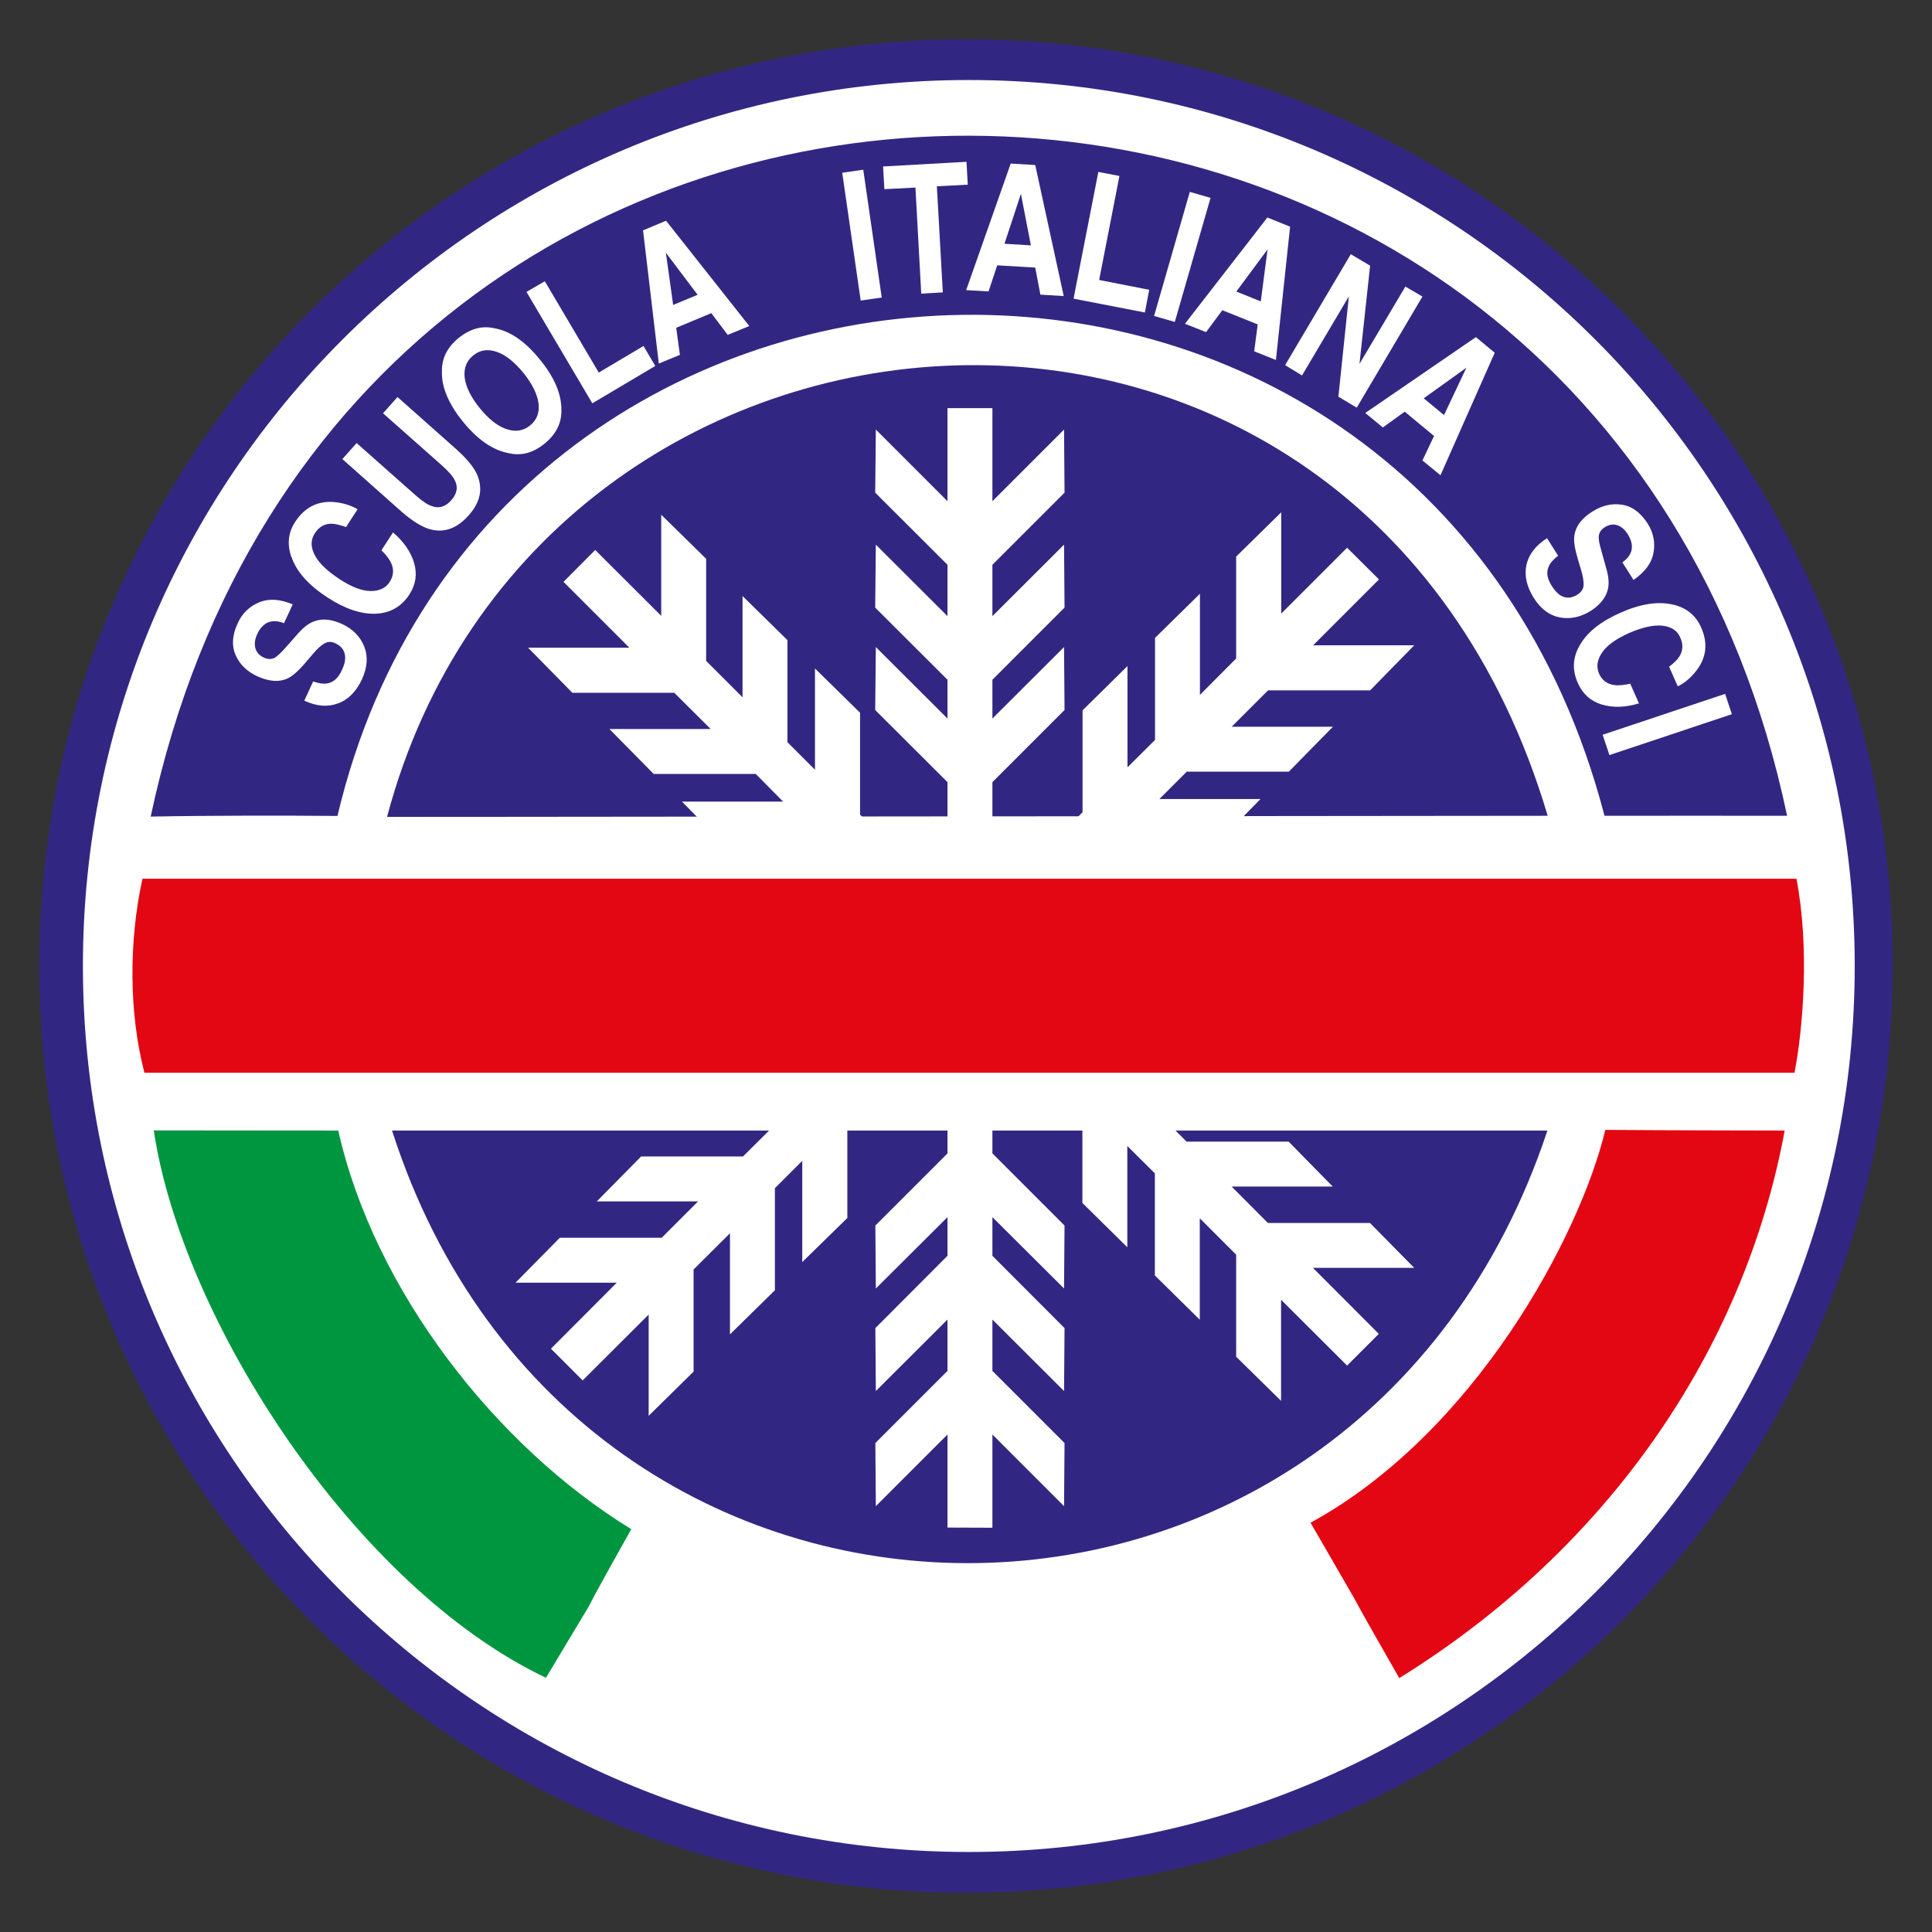
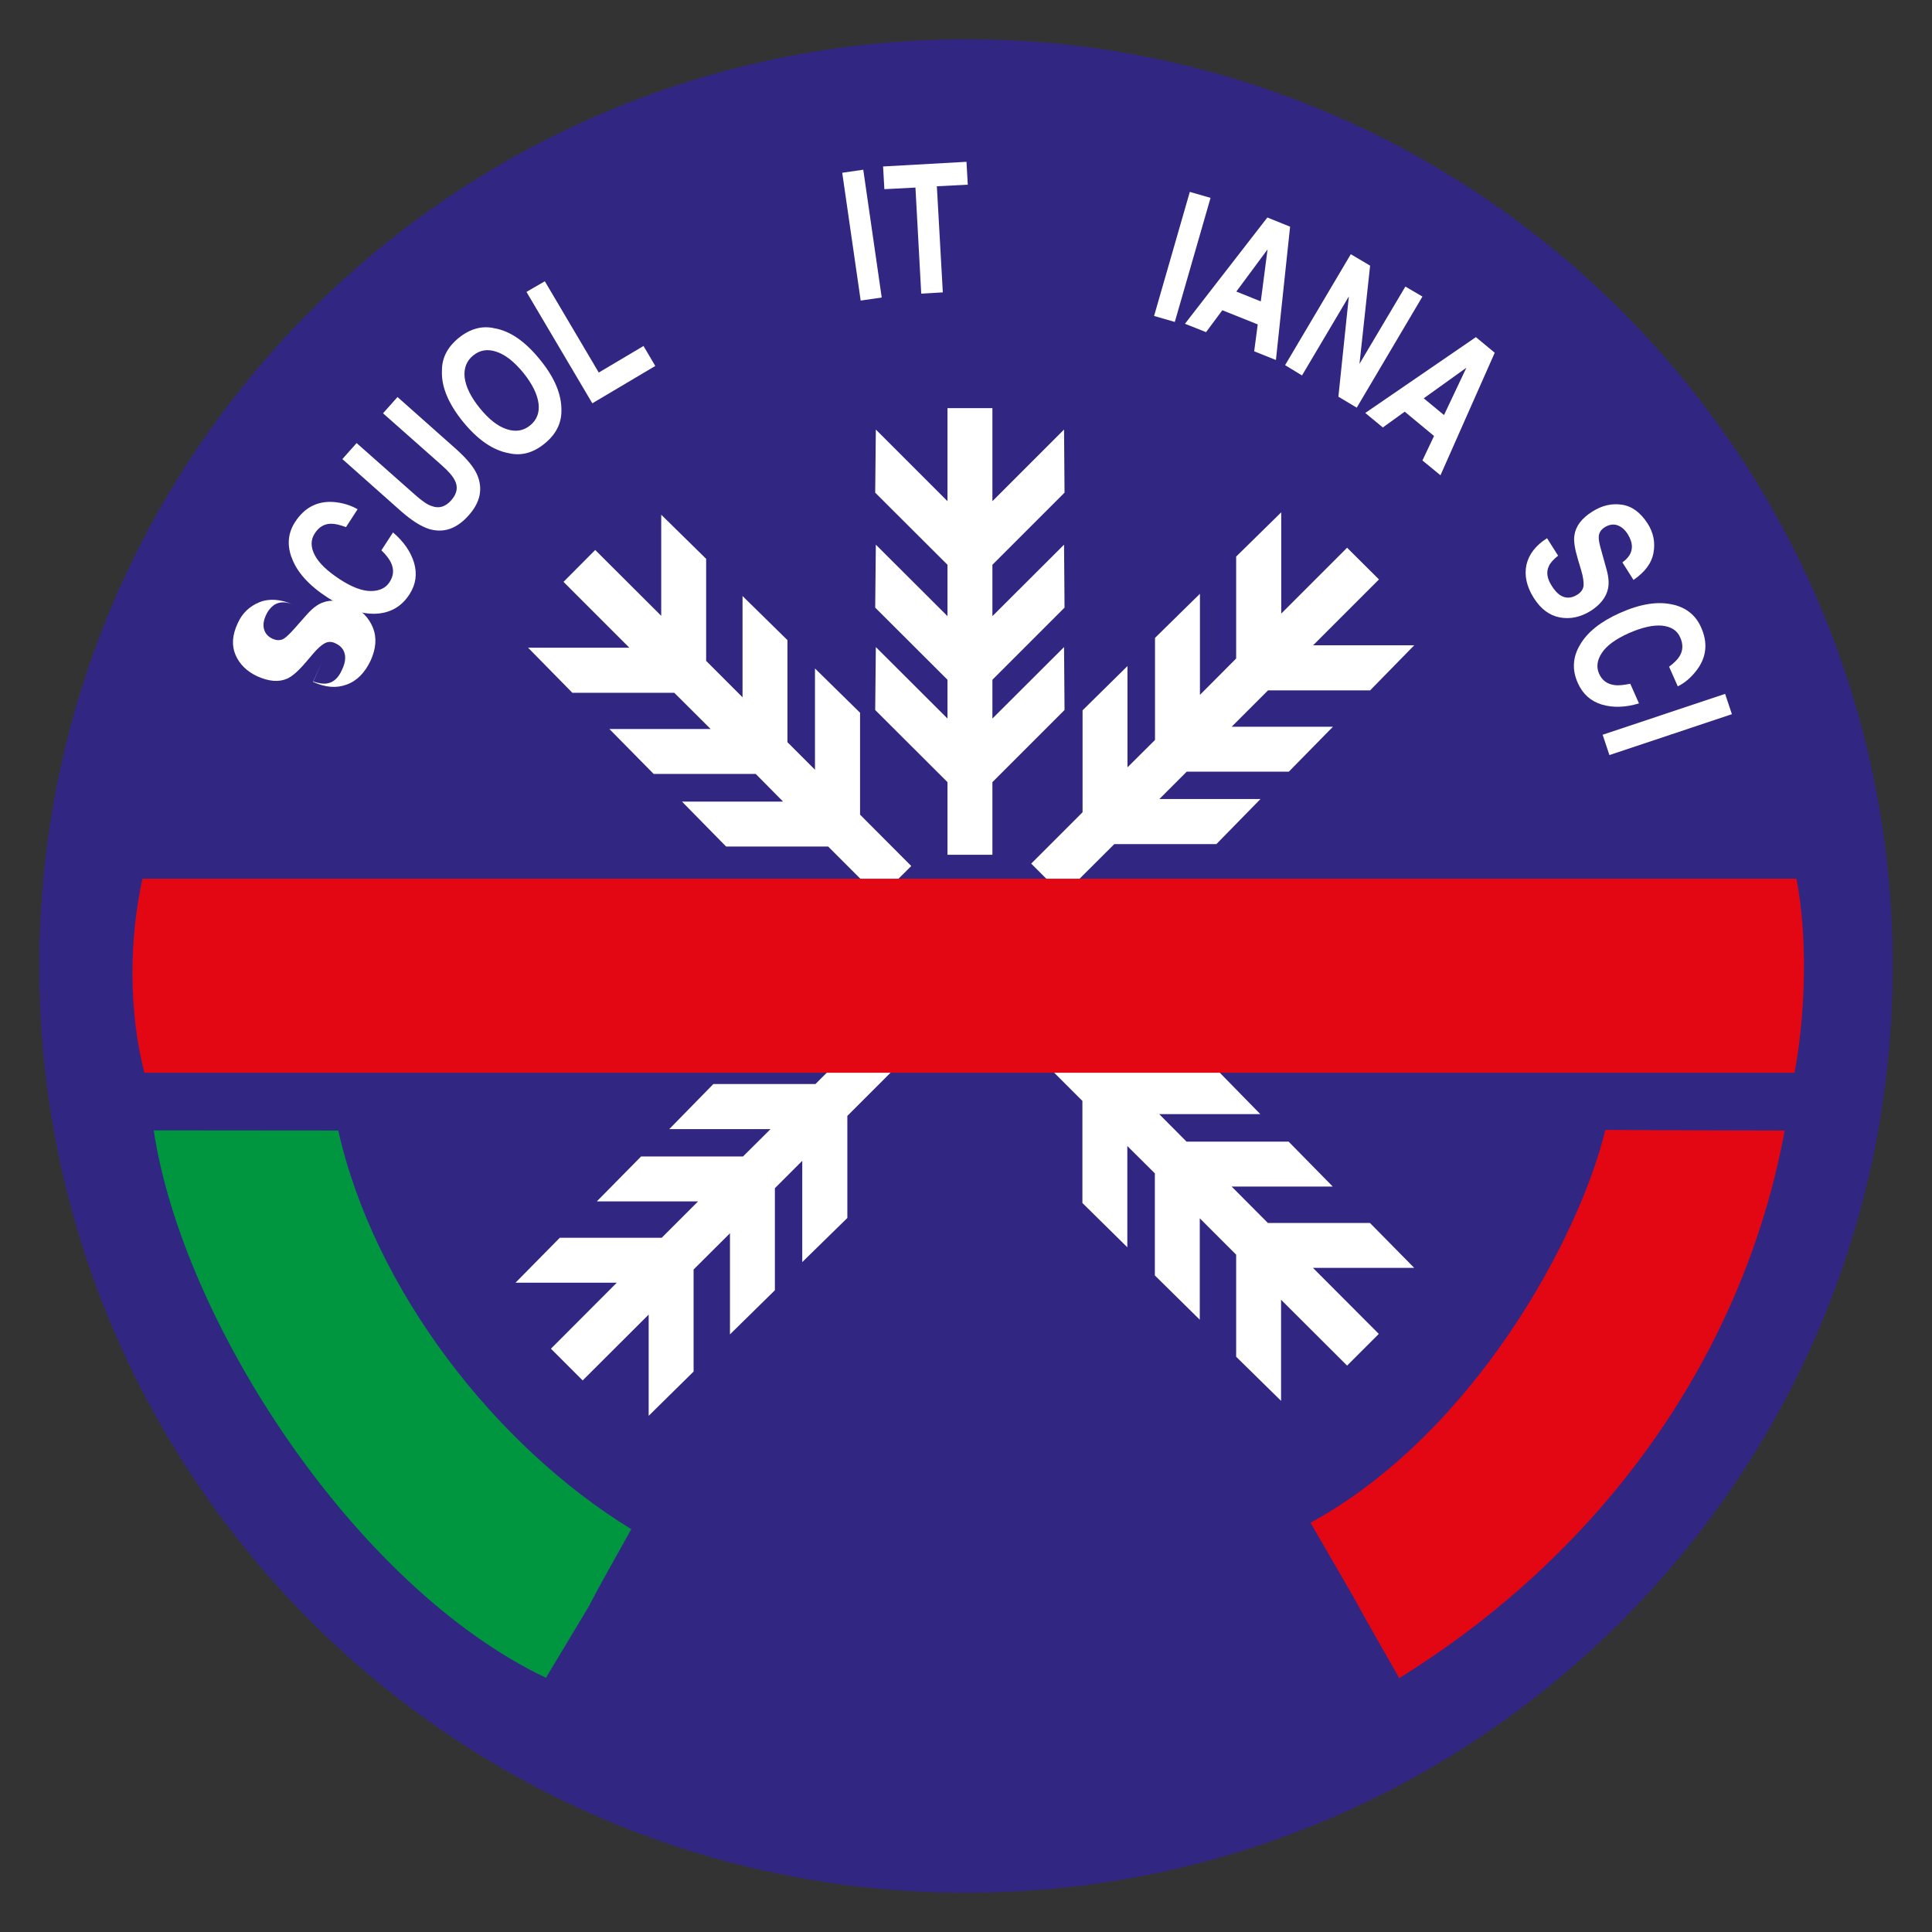
<svg xmlns="http://www.w3.org/2000/svg" id="Livello_1" data-name="Livello 1" width="120" height="120" viewBox="0 0 120 120">
  <rect x="0" y="0" width="120" height="120" fill="#333333" stroke="none" />
  <defs>
    <style>
      .cls-1, .cls-2, .cls-3, .cls-4, .cls-5 {
        stroke-width: 0px;
      }

      .cls-1, .cls-2, .cls-4, .cls-5 {
        fill-rule: evenodd;
      }

      .cls-1, .cls-3 {
        fill: #fff;
      }

      .cls-2 {
        fill: #312783;
      }

      .cls-4 {
        fill: #009640;
      }

      .cls-5 {
        fill: #e30613;
      }
    </style>
  </defs>
  <path class="cls-2" d="M60,117.56c31.79,0,57.56-25.77,57.56-57.56S91.79,2.44,60,2.44,2.44,28.21,2.44,60s25.78,57.56,57.56,57.56" />
-   <path class="cls-1" d="M60.18,115.03c30.39,0,55.02-24.64,55.02-55.03S90.56,4.97,60.18,4.97,5.15,29.61,5.15,60s24.64,55.03,55.03,55.03" />
  <path class="cls-2" d="M111,50.67c-3.39,0-8-.01-11.34,0-11.1-42.48-69.13-40.49-78.7.01-3.29-.03-7.92-.03-11.6.04,12.03-56.7,89.87-56.06,101.64-.05" />
  <path class="cls-2" d="M96.13,50.67c-11.68-39.29-62.69-35.32-72.09.07l72.09-.07Z" />
  <path class="cls-4" d="M21.01,70.22c2.23,9.92,9.78,19.6,18.2,24.76-4.84,8.62-.34.93-5.3,9.23-11.87-5.64-22.6-22.21-24.36-34,3.35,0,11.46.01,11.46.01" />
  <path class="cls-2" d="M96.11,70.23c-11.92,35.88-60.28,35.75-71.76-.01h71.76Z" />
  <path class="cls-5" d="M110.85,70.22c-2.52,13.66-11,25.99-23.94,34.01-4.98-8.72-.21-.5-5.51-9.65,10.18-5.57,16.72-17.78,18.31-24.4,3.95.03,11.14.04,11.14.04" />
-   <path class="cls-1" d="M19.46,42.33c.35.12.63.16.85.12.39-.06.7-.33.92-.82.14-.29.21-.54.21-.76,0-.41-.19-.72-.6-.91-.24-.12-.46-.12-.68,0-.2.11-.44.32-.71.64l-.46.54c-.46.54-.84.87-1.15,1.01-.52.23-1.13.18-1.85-.14-.65-.3-1.11-.75-1.36-1.33-.25-.58-.21-1.24.14-1.98.28-.62.73-1.04,1.33-1.29.61-.25,1.31-.2,2.08.13l-.54,1.17c-.44-.18-.83-.17-1.15.03-.2.14-.38.35-.51.64-.15.32-.19.61-.12.87.07.26.24.46.52.59.26.12.5.12.71,0,.14-.09.36-.29.66-.63l.77-.87c.34-.38.67-.64,1-.75.5-.19,1.07-.13,1.73.17.67.31,1.12.78,1.37,1.39.25.62.2,1.3-.14,2.05-.36.76-.85,1.26-1.49,1.49-.64.24-1.33.18-2.09-.17l.54-1.17Z" />
+   <path class="cls-1" d="M19.46,42.33c.35.12.63.16.85.12.39-.06.7-.33.92-.82.14-.29.21-.54.21-.76,0-.41-.19-.72-.6-.91-.24-.12-.46-.12-.68,0-.2.11-.44.32-.71.64l-.46.54c-.46.54-.84.87-1.15,1.01-.52.23-1.13.18-1.85-.14-.65-.3-1.11-.75-1.36-1.33-.25-.58-.21-1.24.14-1.98.28-.62.73-1.04,1.33-1.29.61-.25,1.31-.2,2.08.13c-.44-.18-.83-.17-1.15.03-.2.14-.38.35-.51.64-.15.32-.19.61-.12.87.07.26.24.46.52.59.26.12.5.12.71,0,.14-.09.36-.29.66-.63l.77-.87c.34-.38.67-.64,1-.75.5-.19,1.07-.13,1.73.17.67.31,1.12.78,1.37,1.39.25.62.2,1.3-.14,2.05-.36.76-.85,1.26-1.49,1.49-.64.24-1.33.18-2.09-.17l.54-1.17Z" />
  <path class="cls-1" d="M18.1,34.6c-.28-.79-.2-1.52.23-2.18.58-.89,1.37-1.31,2.39-1.24.57.05,1.06.2,1.49.45l-.72,1.11c-.38-.14-.68-.21-.92-.21-.43,0-.77.21-1.02.6-.26.4-.26.85,0,1.35.26.5.78.99,1.54,1.49s1.41.74,1.94.74.93-.18,1.17-.56c.25-.38.28-.78.09-1.19-.1-.22-.3-.49-.6-.78l.72-1.11c.67.57,1.1,1.2,1.31,1.89.2.7.11,1.34-.29,1.96-.49.76-1.19,1.16-2.1,1.2-.91.03-1.9-.3-2.99-1.01-1.17-.76-1.92-1.6-2.23-2.5" />
  <path class="cls-1" d="M21.26,28.52l.89-1,3.66,3.24c.41.36.74.59,1,.67.44.17.85.06,1.22-.36.36-.41.44-.83.21-1.25-.12-.24-.38-.55-.79-.91l-3.66-3.24.9-1.01,3.67,3.26c.63.57,1.06,1.08,1.27,1.55.38.88.21,1.73-.53,2.55-.74.83-1.56,1.11-2.47.83-.49-.16-1.06-.52-1.7-1.08l-3.67-3.26Z" />
  <path class="cls-1" d="M34.87,25.5c.01.78-.33,1.47-1.04,2.05-.71.58-1.45.78-2.22.6-.99-.18-1.93-.83-2.84-1.94-.92-1.13-1.36-2.19-1.32-3.17-.01-.79.33-1.47,1.04-2.05.71-.57,1.45-.78,2.22-.6.96.16,1.91.81,2.83,1.95.91,1.11,1.35,2.17,1.33,3.17M33.45,25.07c-.07-.57-.38-1.21-.94-1.91-.57-.69-1.12-1.13-1.67-1.31-.55-.19-1.04-.11-1.45.23-.41.33-.59.79-.53,1.36.07.58.38,1.22.94,1.91s1.12,1.13,1.68,1.31c.55.18,1.04.1,1.45-.24.41-.33.59-.79.52-1.36" />
  <polygon class="cls-1" points="32.7 18.13 33.84 17.47 37.19 23.14 39.97 21.49 40.7 22.73 36.79 25.05 32.7 18.13" />
-   <path class="cls-1" d="M39.96,14.3l1.41-.59,5.17,6.54-1.34.55-1.02-1.35-2.18.91.23,1.68-1.31.54-.98-8.28ZM41.81,18.94l1.52-.63-1.97-2.61.45,3.24Z" />
  <rect class="cls-3" x="52.88" y="10.6" width="1.32" height="8.02" transform="translate(-1.54 7.8) rotate(-8.22)" />
  <polygon class="cls-1" points="60.03 10.05 60.11 11.47 58.19 11.57 58.56 18.16 57.22 18.24 56.86 11.65 54.93 11.75 54.85 10.34 60.03 10.05" />
-   <path class="cls-1" d="M62.78,10.16l1.52.09,1.77,8.14-1.45-.09-.32-1.68-2.36-.14-.54,1.62-1.39-.08,2.77-7.87ZM62.39,15.14l1.64.1-.62-3.2-1.02,3.1Z" />
-   <polygon class="cls-1" points="68.22 10.68 69.53 10.93 68.27 17.39 71.38 18 71.11 19.41 66.68 18.55 68.22 10.68" />
  <rect class="cls-3" x="69.43" y="15.29" width="8.02" height="1.34" transform="translate(37.77 82.11) rotate(-73.93)" />
  <path class="cls-1" d="M78.72,13.51l1.41.57-.88,8.28-1.35-.54.22-1.67-2.2-.88-1.01,1.36-1.31-.52,5.11-6.59ZM76.79,18.11l1.52.61.42-3.23-1.94,2.62Z" />
  <polygon class="cls-1" points="83.9 15.79 85.1 16.5 84.44 22.6 87.29 17.8 88.35 18.42 84.27 25.32 83.13 24.64 83.78 18.41 80.87 23.32 79.82 22.68 83.9 15.79" />
  <path class="cls-1" d="M91.67,20.94l1.17.97-3.37,7.61-1.12-.92.72-1.52-1.82-1.51-1.36.98-1.09-.9,6.87-4.71ZM88.43,24.74l1.26,1.04,1.39-2.94-2.65,1.9Z" />
  <path class="cls-1" d="M96.77,34.52c-.29.23-.48.44-.57.65-.17.36-.11.76.17,1.2.17.28.34.46.52.59.34.22.7.22,1.09-.03.22-.14.36-.33.38-.57.01-.23-.03-.54-.15-.94l-.2-.67c-.2-.67-.28-1.17-.22-1.5.08-.57.45-1.06,1.12-1.48.6-.38,1.22-.52,1.84-.42.62.09,1.15.49,1.59,1.17.36.57.48,1.18.36,1.82-.12.65-.54,1.2-1.24,1.68l-.69-1.09c.39-.28.59-.6.59-.97,0-.25-.09-.51-.25-.77-.18-.29-.4-.48-.66-.57-.25-.08-.51-.04-.78.13-.24.15-.36.35-.37.6-.01.16.04.45.17.88l.31,1.12c.14.49.17.9.09,1.24-.12.52-.48.98-1.08,1.36-.62.38-1.25.52-1.9.4-.65-.12-1.19-.52-1.63-1.22-.44-.7-.59-1.39-.45-2.05.15-.65.58-1.21,1.28-1.65l.69,1.09Z" />
  <path class="cls-1" d="M103.95,37.56c.81.2,1.38.67,1.7,1.39.44.97.35,1.86-.26,2.67-.34.45-.73.79-1.18,1.01l-.54-1.22c.31-.23.53-.45.65-.65.22-.36.23-.75.04-1.17-.19-.44-.57-.67-1.13-.73-.56-.05-1.25.11-2.07.47-.82.37-1.38.78-1.67,1.23-.29.44-.35.87-.17,1.28.18.41.5.65.95.71.25.04.57,0,.99-.08l.54,1.22c-.84.25-1.61.28-2.31.07-.69-.21-1.18-.65-1.48-1.32-.38-.83-.33-1.63.14-2.41.46-.78,1.28-1.43,2.47-1.96,1.28-.57,2.38-.74,3.31-.51" />
  <rect class="cls-3" x="99.55" y="44.33" width="8.02" height="1.33" transform="translate(-8.92 35.09) rotate(-18.45)" />
  <polygon class="cls-1" points="66.12 37.74 66.09 33.83 61.64 38.27 61.64 35.08 66.12 30.6 66.09 26.68 61.64 31.13 61.64 25.35 58.85 25.35 58.85 31.13 54.4 26.68 54.36 30.6 58.85 35.08 58.85 38.27 54.4 33.83 54.36 37.74 58.85 42.22 58.85 44.63 54.4 40.19 54.36 44.1 58.85 48.58 58.85 53.09 61.64 53.09 61.64 48.58 66.12 44.1 66.09 40.19 61.64 44.63 61.64 42.22 66.12 37.74" />
  <polygon class="cls-1" points="48.91 39.76 46.12 37.02 46.12 43.31 43.86 41.05 43.86 34.71 41.07 31.97 41.07 38.25 36.97 34.16 35 36.14 39.09 40.23 32.8 40.23 35.55 43.03 41.88 43.03 44.14 45.28 37.85 45.28 40.6 48.07 46.94 48.07 48.64 49.79 42.36 49.79 45.1 52.58 51.44 52.58 54.62 55.76 56.6 53.79 53.42 50.6 53.42 44.27 50.62 41.52 50.62 47.81 48.91 46.1 48.91 39.76" />
  <polygon class="cls-1" points="39.82 71.83 37.07 74.62 43.36 74.62 41.1 76.88 34.77 76.88 32.02 79.67 38.31 79.67 34.22 83.77 36.19 85.74 40.29 81.65 40.29 87.94 43.08 85.19 43.08 78.85 45.34 76.6 45.34 82.88 48.13 80.14 48.13 73.8 49.83 72.1 49.83 78.39 52.63 75.65 52.63 69.31 55.82 66.12 53.84 64.14 50.65 67.33 44.31 67.33 41.57 70.13 47.86 70.13 46.15 71.83 39.82 71.83" />
-   <polygon class="cls-1" points="54.37 82.49 54.4 86.4 58.85 81.96 58.85 85.15 54.37 89.63 54.4 93.55 58.85 89.1 58.85 94.88 61.64 94.89 61.64 89.1 66.09 93.55 66.12 89.63 61.64 85.15 61.64 81.96 66.09 86.4 66.12 82.49 61.64 78 61.64 75.6 66.09 80.03 66.12 76.12 61.64 71.64 61.64 67.14 58.85 67.14 58.85 71.64 54.37 76.12 54.4 80.03 58.85 75.6 58.85 78 54.37 82.49" />
  <polygon class="cls-1" points="71.73 79.22 74.52 81.97 74.52 75.67 76.78 77.93 76.78 84.27 79.57 87.01 79.57 80.73 83.67 84.82 85.64 82.85 81.55 78.75 87.84 78.75 85.09 75.96 78.75 75.96 76.5 73.7 82.78 73.7 80.04 70.91 73.7 70.91 72 69.2 78.28 69.2 75.54 66.4 69.2 66.4 66.02 63.22 64.04 65.19 67.23 68.38 67.23 74.72 70.02 77.47 70.02 71.18 71.73 72.88 71.73 79.22" />
  <polygon class="cls-1" points="80.05 47.93 82.79 45.14 76.5 45.14 78.76 42.88 85.1 42.88 87.84 40.08 81.56 40.08 85.65 35.99 83.67 34.02 79.58 38.11 79.58 31.82 76.78 34.57 76.78 40.9 74.53 43.16 74.53 36.88 71.74 39.62 71.74 45.96 70.03 47.66 70.03 41.37 67.24 44.12 67.24 50.45 64.05 53.64 66.02 55.61 69.21 52.43 75.55 52.43 78.29 49.63 72.01 49.63 73.71 47.93 80.05 47.93" />
  <path class="cls-5" d="M111.58,54.58H8.85c-.85,3.83-.85,8.33.12,12.05h102.49c.54-2.78.94-7.82.12-12.05" />
</svg>